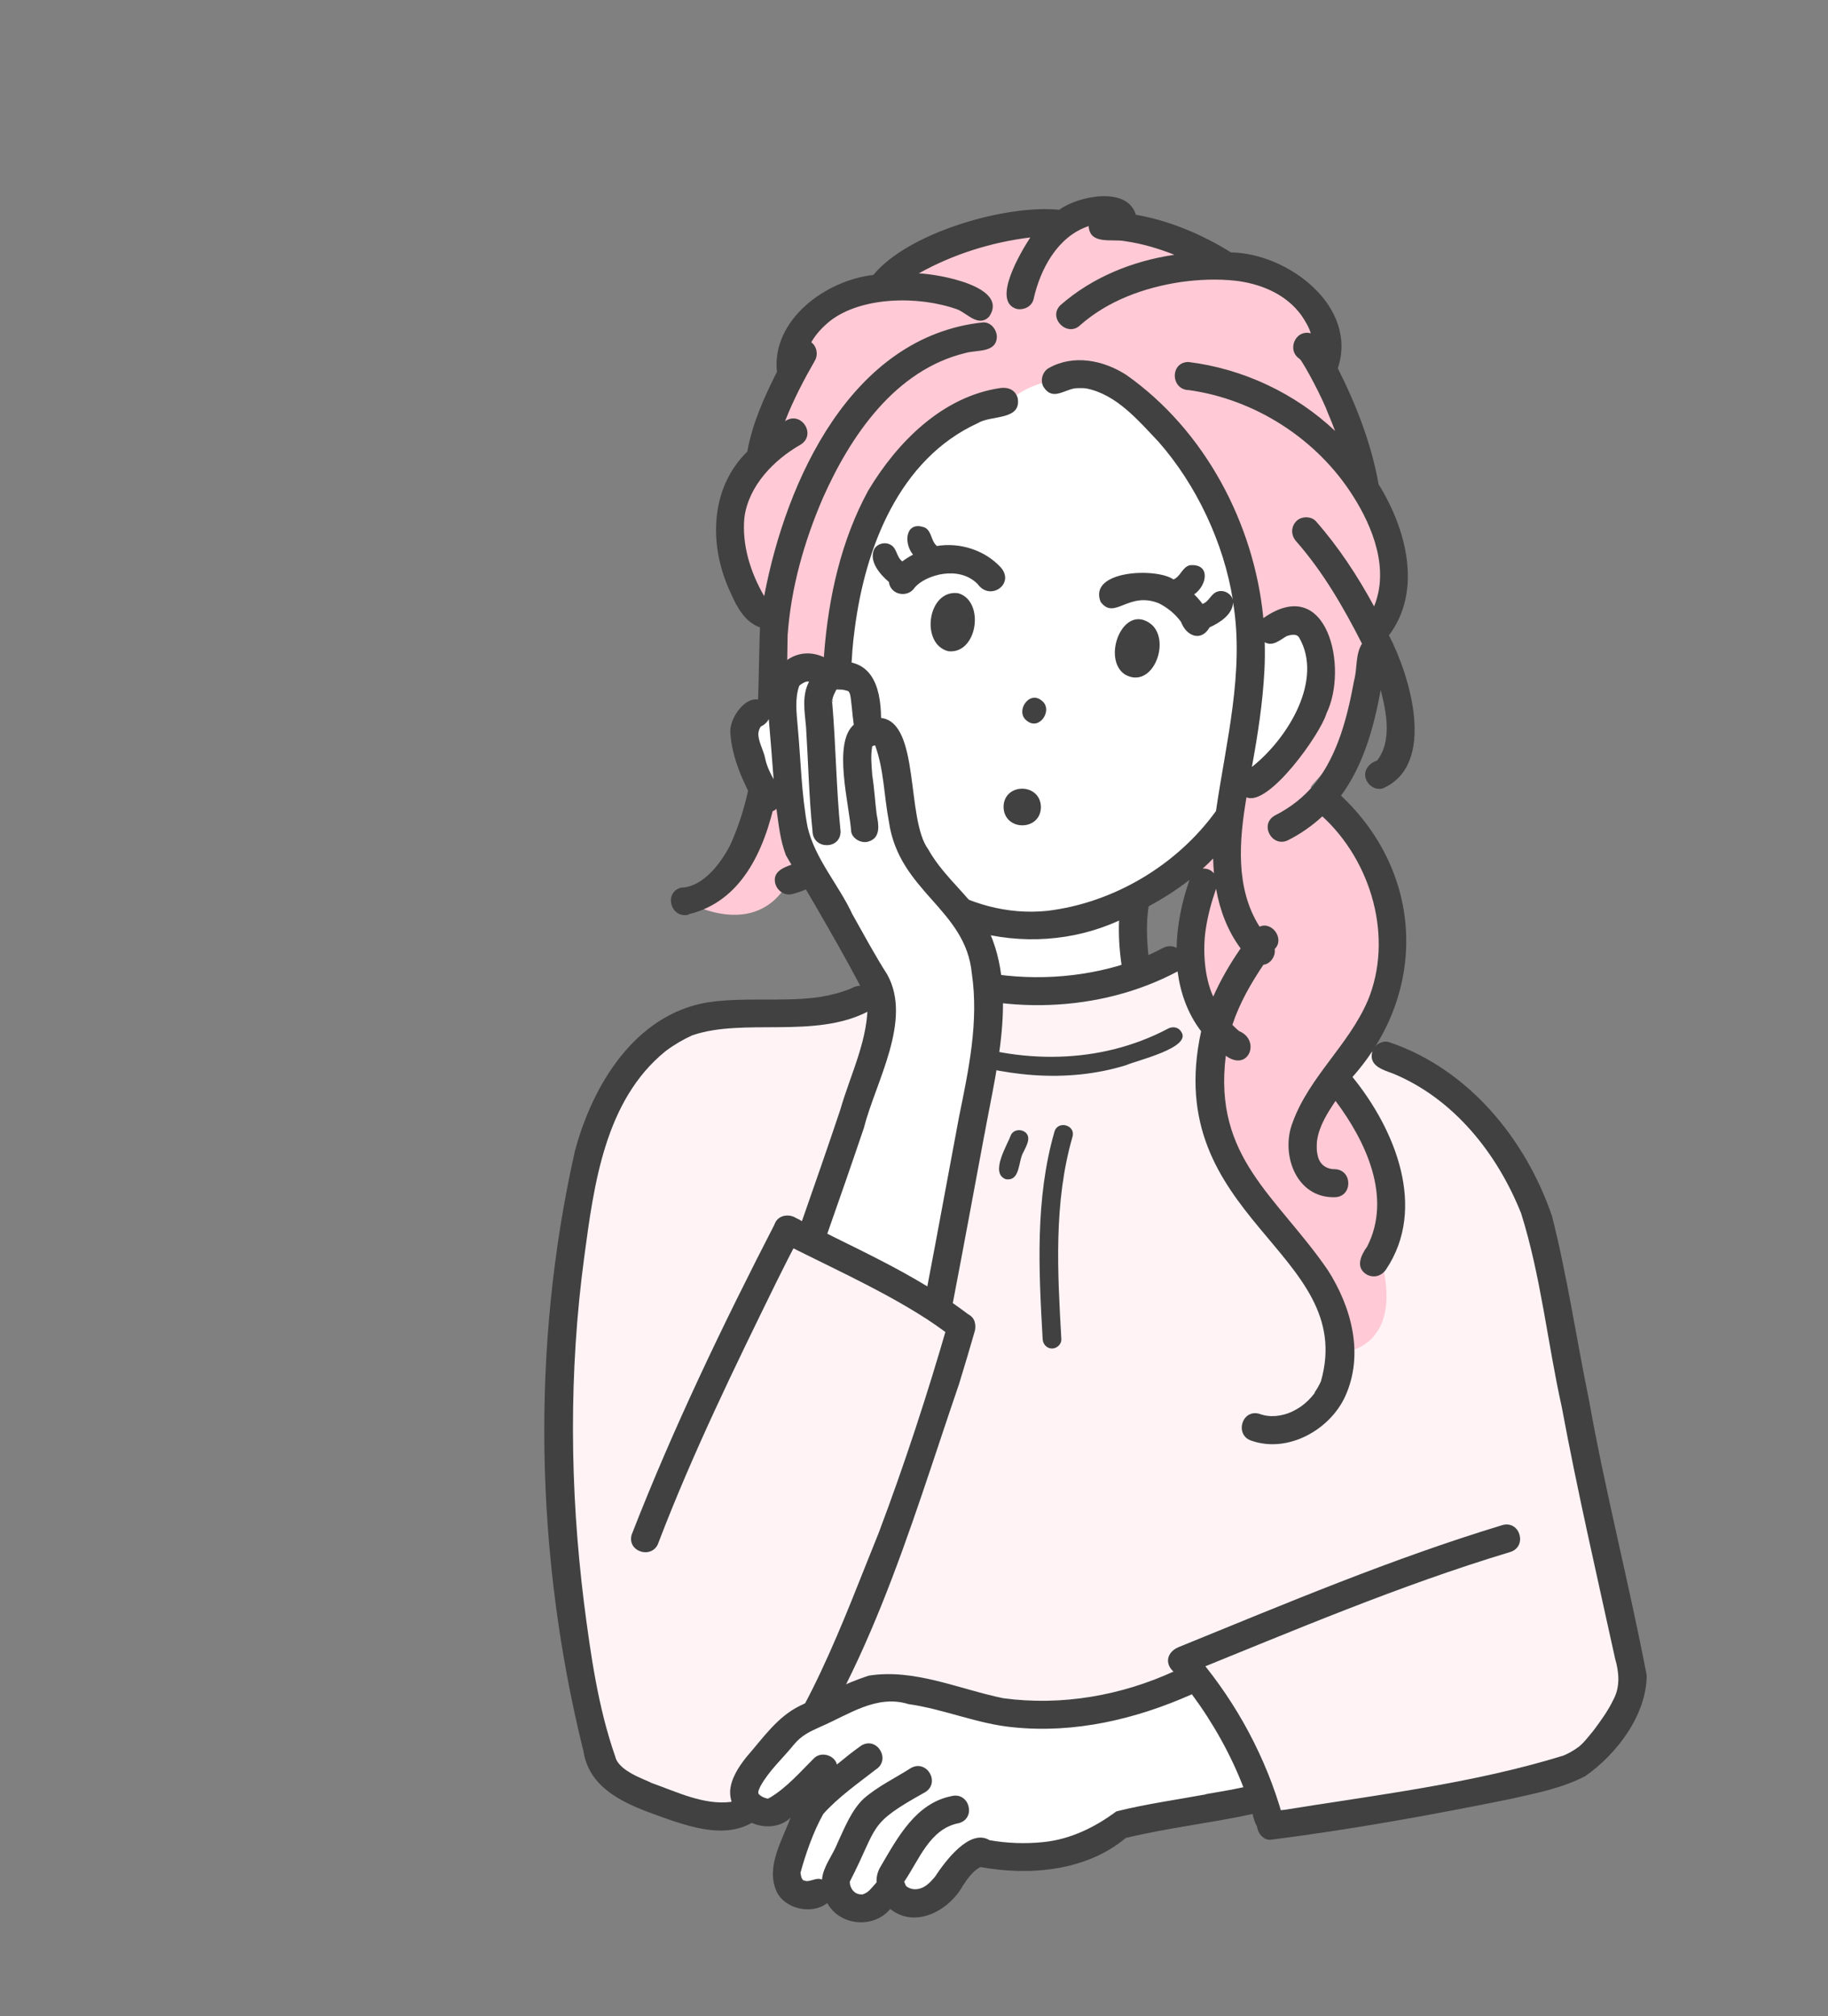
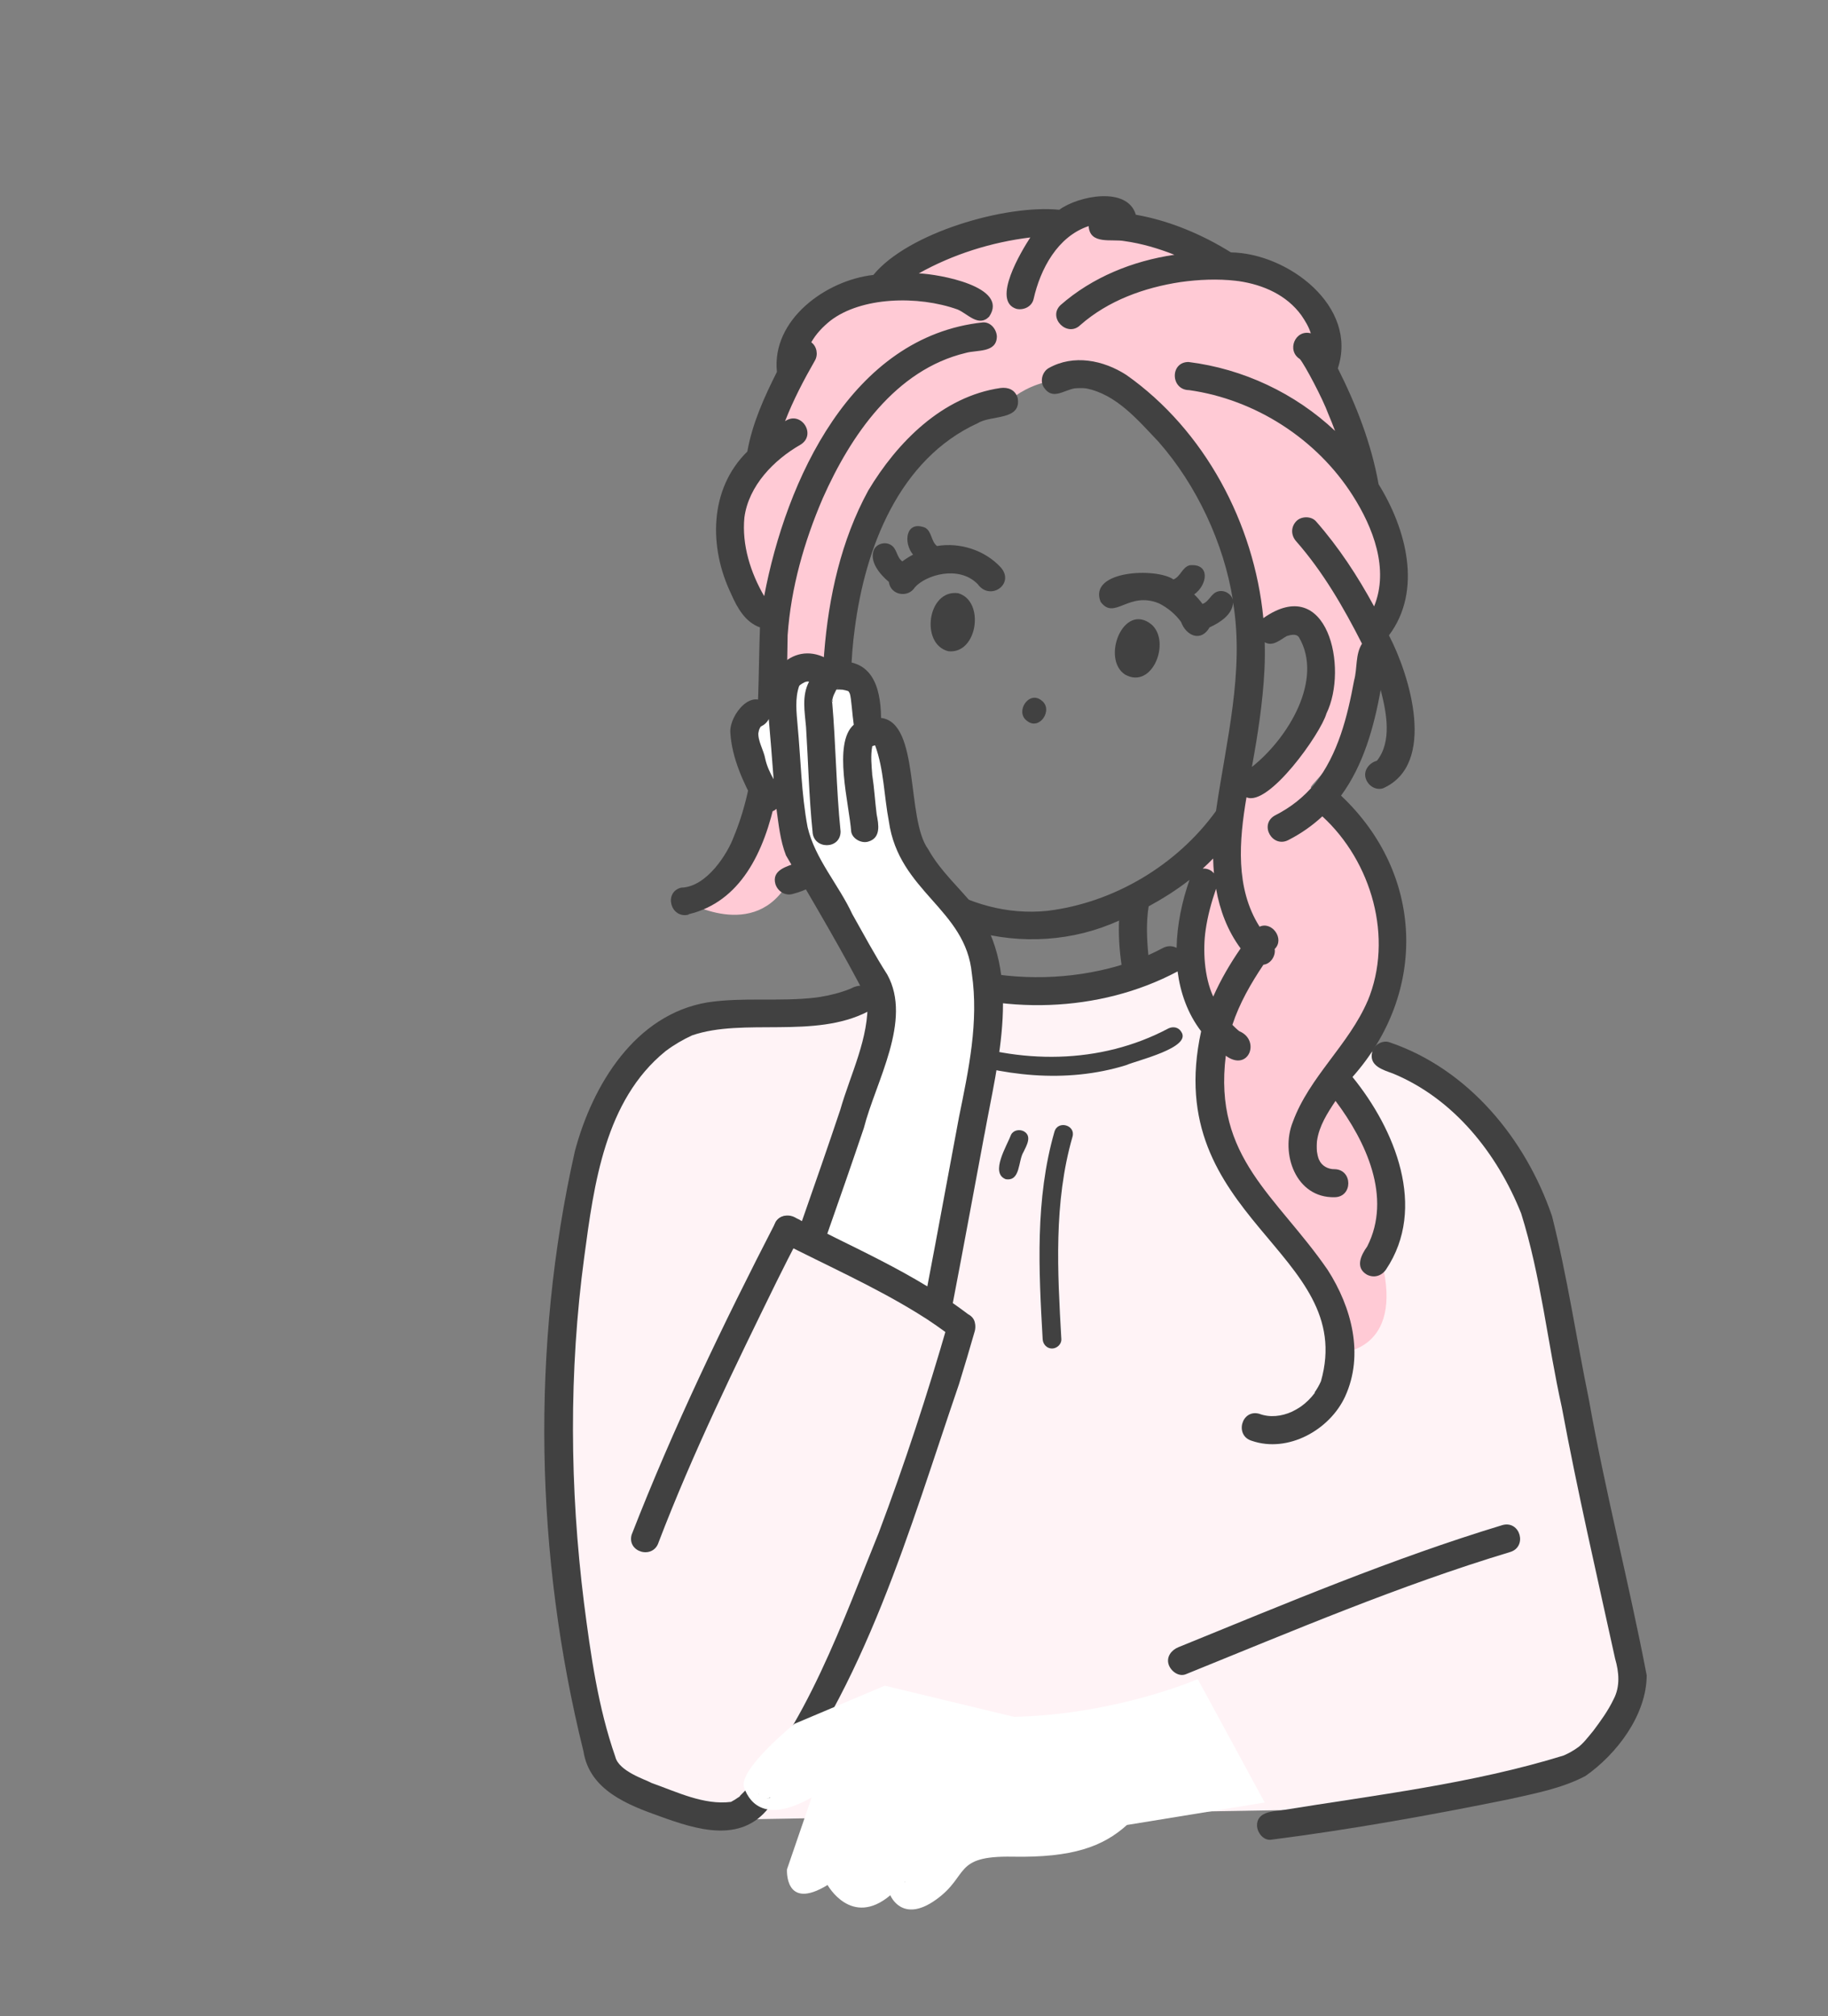
<svg xmlns="http://www.w3.org/2000/svg" id="b" data-name="レイヤー 2" width="199.55" height="220" viewBox="0 0 199.55 220">
  <rect x="0" y="0" width="199.55" height="220" fill="#808080" stroke="none" />
  <defs>
    <style>
      .f {
        fill: #fff3f6;
      }

      .f, .g, .h, .i, .j {
        stroke-width: 0px;
      }

      .g {
        fill: #ffcad5;
      }

      .h {
        fill: #414141;
      }

      .i {
        fill: #fff;
      }

      .j {
        fill: #ffe000;
      }
    </style>
  </defs>
  <g id="c" data-name="SP_レイアウト">
    <g id="d" data-name="振袖選びのお悩み解決_閉じ">
      <g id="e" data-name="イラスト">
        <g>
-           <path class="i" d="M92.01,88.8s2.76,4.8,12.67,9.96l-.69,8.13s8.63,4.34,19.92-.6l-.23-7.53s7.65-3.43,11.53-12.68c0,0,11.32-7.28,9.67-13.79-1.64-6.52-6.49-3.75-7.69-3.04,0,0,1.29-33.05-23.55-31.23-24.85,1.82-33.34,23.51-21.63,50.79Z" />
          <path class="f" d="M99.54,104.76l-3.31,3.89s-19.69,2.57-20.07,2.65c-.38.09-5.48.67-10.31,9.14-2.17,3.81-5.31,23.62-4.83,39.6.57,19.34,6.13,34,6.13,34l12.01,4.52,71.73-1.23,22.61-4.79,4.78-9.35-12.18-53.92s-5.01-16.8-34.53-17.88l-3.69-6.65s-14.25,8.56-28.33,0Z" />
          <path class="g" d="M131.89,28.4l-11.07-5.47s-6.88-.84-18.24,4.62c-11.36,5.46-13.51,6.86-13.51,6.86,0,0-1.67,2.12-4.14,9.44-.16.49-1.91,6.12-1.91,6.12,0,0-4.39,3.4-3.35,10.28.94,6.21,4.94,7.26,4.94,7.26,0,0-1.42,21.37-4.17,26.51,0,0-.48,2-5.67,4.27,0,0,7.67,4.62,11.37-2.18,0,0,4,2.49,5.26-8.74,1.41-12.47-.65-22.01,3.53-28.91,0,0,3.97-11.91,14.69-14.2,0,0,3.13-3.73,9.17-2.68,6.04,1.05,12.16,8.68,14.36,13.81,2.2,5.13,3.82,13.47,3.82,13.47,0,0,2.44-3.67,6.33-.9,3.89,2.77-.99,15.52-8.11,18.13,0,0-1.87,4.71-4.38,7.79,0,0-4.65,12.21,1.91,18.61,0,0-3.08,11.47,4.19,19.37,7.26,7.91,11.1,10.91,9.41,15.75,0,0,6.94-.21,4.53-9.9,0,0,4.75-10.47-5.17-20.11,0,0,9.28-8.25,6.19-16.78,0,0-1.02-10.37-8.76-14.85-.54-.31,9.09-7.23,6.92-19.79,0,0,4.86-7.08-3.61-19.78l-1.53-7.19s.57-11.34-13-10.8Z" />
        </g>
        <g>
          <path class="h" d="M128.95,112.59c-.3-.51-.9-.61-1.4-.37-7.47,3.97-16.33,3.93-24.15,1-1.25-.42-1.78,1.55-.54,1.97,6.41,2.24,13.49,3.08,20.07,1.04,1.2-.53,7.21-1.91,6.02-3.64Z" />
          <path class="h" d="M72.62,114.7s.07-.05.09-.06c-.03.02-.06.04-.09.06Z" />
          <path class="h" d="M105.35,143.35c-.82-.19-1.65.25-1.88,1.07-2.22,7.71-4.72,15.34-7.55,22.85-3.68,9.02-8.17,21.95-15.16,28.71.15-.06-.13.12-.15.15,0,0,0,0,0-.01-.26.19-.53.35-.81.5-2.96.38-5.94-1.1-8.69-2.07-.59-.35-3.56-1.25-3.94-2.85-1.89-5.41-2.69-11.14-3.42-16.8-1.56-12.53-1.66-25.23.03-37.75,1.06-7.93,2.26-17.07,8.85-22.43,0,0-.01.01-.03.02.04-.03.19-.14.11-.08.88-.66,1.84-1.22,2.84-1.68,5.63-1.94,13.33.42,19.19-2.6.73-.34.97-1.44.55-2.1-.58-.94-1.64-.85-2.5-.37-1.06.42-2.17.7-3.29.88,0,0-.49.07-.5.07-3.91.46-7.87-.07-11.77.52-7.91,1.33-12.55,9.02-14.47,16.22-4.83,21.4-4.35,44.21.93,65.49.66,4.24,4.8,5.85,8.38,7.12,3.96,1.43,8.78,2.97,11.84-.94,10.61-13.3,15.34-30.36,20.78-46.24.59-1.92,1.17-3.85,1.72-5.78.22-.77-.27-1.7-1.07-1.88ZM83.03,193.62s.06-.08.1-.13c-.03.05-.07.12-.1.13ZM92.67,175.43c.03-.06.08-.18,0,0h0Z" />
-           <path class="h" d="M80.76,195.98s-.11.08-.15.14c.03-.04.08-.09.15-.14Z" />
-           <path class="h" d="M149.36,109.09s.03-.07-.03.07c0-.02.02-.05.03-.07Z" />
          <path class="h" d="M143.79,124.53s0,.03,0-.1c0,.03,0,.07,0,.1Z" />
          <path class="h" d="M144.03,126.51s-.02-.04-.04-.08c.01.03.03.05.04.08Z" />
          <path class="h" d="M143.54,151.97c-.41.56-.94,1.09-1.5,1.49-.32.22-.67.42-1.02.59-1.11.5-2.4.66-3.56.22-1.93-.53-2.72,2.38-.81,2.95,3.95,1.36,8.51-1.18,10.19-4.84,2.09-4.57.7-9.75-1.9-13.8-5.57-8.09-12.51-12.23-11.13-23.38,2.49,1.83,3.84-1.69,1.47-2.68-.27-.21-.51-.45-.75-.69.77-2.35,2.02-4.52,3.39-6.56.8-.09,1.35-.97,1.23-1.72,1.12-1.08-.29-3.06-1.65-2.43-2.67-4.2-2.23-9.42-1.43-14.12,2.41,1.07,8.11-6.96,8.73-9.15,2.42-4.94.12-15.33-6.89-10.4-1-10.34-6.41-20.52-14.96-26.54-2.5-1.61-5.75-2.27-8.46-.75-.7.39-.99,1.41-.55,2.1.94,1.42,2.08.37,3.35.12.33-.03.88-.05,1.26,0,3.31.64,5.67,3.46,7.92,5.83,4.15,4.71,7.12,11.05,8.11,17.24-.18-.67-.95-1.11-1.63-.91-.75.2-.94,1.1-1.68,1.36-.27-.37-.58-.72-.91-1.04,1.44-1.01,1.81-3.4-.49-3.18-.82.22-.99,1.23-1.77,1.55-1.87-1.31-9.31-1.01-7.96,2.43,1.52,2.09,3.02-1.2,6.38.18.94.47,1.8,1.18,2.41,2.03.55,1.51,2.17,2.23,3.11.59,1.11-.51,2.49-1.37,2.57-2.71,1.25,7.56-.78,15.22-1.87,22.75-4.27,5.91-11.15,10.01-18.4,10.89-8.86.91-16.52-4.98-21.44-11.82.34-6.3-.47-12.64.4-18.91,1.13-8.85,4.84-18.58,13.47-22.5,1.44-.89,4.78-.25,4.32-2.75-.28-.88-1.03-1.18-1.88-1.07-6.33.92-11.27,5.91-14.43,11.19-2.96,5.42-4.33,11.62-4.81,17.73-.64,6.9.85,14.05-.79,20.82-.17.46-1.08,1.64-2.15,2.05-1.09.41-2.83.78-2.38,2.35.26.79,1.06,1.3,1.88,1.07,2.79-.71,5.33-2.72,5.9-5.65,2.94,3.42,6.53,6.47,10.58,8.47.18,1.51.09,3.04-.13,4.55-1.47-.26-3.54-2.26-4.68-.48-.9,2.02-1.81,4.04-2.71,6.07-1,1.73,1.67,3.27,2.64,1.55.72-1.62,1.44-3.23,2.17-4.85,8.97,3.58,19.68,3.35,28.25-1.21.3,2.32,1.09,4.6,2.57,6.53-4.48,20.48,17.1,24.05,13.08,38.19-.19.43-.42.83-.69,1.22ZM132.44,108.75c-1-2.18-1.14-5.15-.83-7.26.22-1.54.63-3.05,1.14-4.51.41,2.34,1.25,4.58,2.68,6.51-1.15,1.66-2.17,3.41-2.99,5.26ZM141.59,69.33s0,0,0,0c0,0,0,0,0,0,0,0,0,0,0,0ZM141.56,69.31s-.01,0-.02,0c-.03-.02-.02-.03.02,0ZM138.03,73.13c.05-1.02.06-2.03.03-3.05.88.5,1.65-.24,2.4-.67.41-.13,1.06-.31,1.35.15,2.67,4.58-1.15,10.96-5.15,14.13.64-3.5,1.19-7.01,1.37-10.57ZM132.43,93.68c.01.54.04,1.08.09,1.62-.3-.37-.77-.56-1.23-.52.39-.35.77-.72,1.14-1.1ZM122.13,105.38c-5.27,1.53-10.94,1.64-16.28.41.23-1.38.37-2.79.33-4.2,5.27,1.49,10.98,1.15,15.98-1.14-.07,1.62.04,3.23.27,4.83-.1.03-.2.06-.3.09ZM126.95,103.44c-.52.28-1.05.54-1.59.78-.17-1.77-.25-3.56.03-5.32,1.56-.85,3.07-1.8,4.46-2.89-.82,2.35-1.36,4.89-1.41,7.42-.45-.24-.99-.25-1.49.01Z" />
          <path class="h" d="M75.18,99.76c11.21-2.69,10.6-21.32,10.8-30.44.36-5.16,1.8-10.22,3.84-14.96,3.04-6.84,7.92-14.01,15.61-15.85,1.23-.35,3.37.02,3.39-1.8-.04-.78-.68-1.59-1.53-1.53-14.35,1.53-21.49,17.25-23.87,29.87-1.49-2.56-2.45-5.6-2.16-8.58.46-3.47,3.22-6.29,6.13-7.95,1.79-1.1.05-3.75-1.69-2.56.89-2.3,2.04-4.49,3.26-6.62.37-.64.21-1.55-.4-1.99.52-.92,1.26-1.69,2.08-2.35,3.38-2.61,9.56-2.78,13.89-1.23,1.1.46,2.29,1.97,3.45.78,2.23-3.29-5.55-4.64-7.68-4.72,3.74-2.09,7.92-3.4,12.17-3.92-.98,1.51-4.26,6.92-1.52,7.79.78.18,1.69-.23,1.88-1.07.74-3.29,2.62-6.83,6.01-7.96.13,2.08,2.53,1.37,3.93,1.64,1.86.26,3.69.8,5.43,1.49-4.55.67-8.97,2.45-12.44,5.5-1.42,1.38.75,3.56,2.17,2.17,3.05-2.68,6.98-4.09,10.93-4.69,1.99-.28,4.07-.37,6.08-.14-.06,0,.31.04.31.04,2.69.4,5.21,1.53,6.8,3.71.42.61.82,1.26,1.04,1.98-1.71-.45-2.67,1.89-1.19,2.81.56.67,2.51,4.36,3.1,5.99.26.61.51,1.23.74,1.85-4.38-4.12-10.04-6.78-16-7.52-2.04,0-1.97,3.05.07,3.07,7.23,1.02,13.93,5.33,17.85,11.49,2.23,3.49,4,8.04,2.34,12.11-1.79-3.3-3.86-6.46-6.34-9.28-.53-.6-1.63-.58-2.17,0-.59.64-.57,1.52,0,2.17,2.93,3.33,5.18,7.22,7.19,11.18-.74,1.15-.5,2.71-.86,4-.73,3.95-1.74,8.05-4.27,11.27-1.26,1.5-2.65,2.6-4.41,3.49-1.72,1.01-.21,3.61,1.55,2.64,1.33-.68,2.57-1.55,3.66-2.56,5.38,4.93,7.8,13.27,4.95,20.14,0,0,0-.01,0-.02-2.05,4.8-6.37,8.3-8.17,13.22-1.39,3.47.33,8.32,4.56,8.22,2-.02,1.99-3.02,0-3.06-.69.02-1.41-.35-1.69-1.02.01.04-.05-.1-.06-.12,0,.02.02.03.02.04-.09-.21-.18-.64-.2-.82-.03-.4-.03-.81.01-1.21,0,.01,0,.02,0,.03.23-1.62,1.13-3.02,2.02-4.35,3.31,4.41,6.19,10.51,3.46,15.88-.68.94-1.34,2.3-.05,3.07.78.41,1.61.16,2.1-.55,4.52-6.74.97-15.32-3.66-21.01,8.23-9.26,7.8-22.18-1.25-30.7,2.46-3.35,3.59-7.49,4.33-11.53.63,2.44,1.26,5.61-.41,7.72-.83.22-1.51,1.06-1.22,1.94.25.77,1.06,1.32,1.88,1.07,5.91-2.61,2.93-12.33.65-16.69,3.7-4.92,1.87-11.66-1.13-16.49-.79-4.43-2.43-8.64-4.45-12.65,2.25-6.76-5.45-12.56-11.67-12.65-3.12-1.95-6.72-3.47-10.38-4.11-.93-3.15-6.31-2.05-8.36-.54-5.86-.59-16.52,2.5-20.29,7.11-5.19.58-11.13,4.89-10.53,10.58-1.39,2.76-2.69,5.63-3.23,8.69-4.2,4.12-4.2,10.49-1.77,15.53.67,1.55,1.57,3.11,3.15,3.66-.29,7.68.14,15.66-2.89,22.92-.6,1.62-2.85,5.42-5.73,5.48-1.92.51-1.13,3.41.81,2.95ZM98.93,41.7s-.02.02,0,0h0ZM150.39,105.26c-.02.16,0,.08,0,0h0ZM150.6,82.71c.05-.05.1-.1,0,0h0ZM150.07,66.04s0,0,0,0c-.04.12-.02.05,0,0Z" />
          <path class="h" d="M111.77,123.45c-.47-.25-1.14-.14-1.4.37-.43,1.17-2.33,4.17-.59,4.85,1.64.27,1.34-1.99,1.95-2.97.33-.7.96-1.72.04-2.25Z" />
          <path class="h" d="M115.11,123.48c-2.12,7.36-1.72,15.09-1.29,22.65.03.55.45,1.02,1.02,1.02.53,0,1.05-.47,1.02-1.02-.42-7.37-.85-14.92,1.22-22.1.36-1.27-1.61-1.81-1.97-.54Z" />
          <path class="h" d="M84.66,133.39c-5.73,11.12-11.17,22.43-15.71,34.08-.53,1.92,2.36,2.73,2.95.81,3.72-9.72,8.3-19.1,12.88-28.44.82-1.65,1.64-3.29,2.52-4.91.38-.7.2-1.7-.55-2.1-.71-.38-1.69-.2-2.1.55Z" />
          <path class="h" d="M164.84,169.36c1.91-.56,1.13-3.46-.81-2.95-12.08,3.66-23.71,8.58-35.39,13.33-.74.3-1.34,1.03-1.07,1.88.23.72,1.09,1.39,1.88,1.07,11.69-4.73,23.31-9.69,35.39-13.33Z" />
          <path class="h" d="M179.75,182.77c-1.92-10.03-4.51-19.97-6.3-30.04-1.37-6.67-2.36-13.44-4.03-20.04-2.89-8.43-9.13-16.04-17.75-18.96-.76-.27-1.71.3-1.88,1.07-.37,1.52,1.18,1.94,2.29,2.35,6.63,2.75,11.36,8.71,13.97,15.25,2.16,6.86,2.88,14.13,4.44,21.15,1.71,9.19,3.82,18.31,5.82,27.44.43,1.47.57,3.05-.17,4.44-.6,1.26-1.43,2.39-2.26,3.5,0,0,.01-.02.02-.03-.53.63-1.09,1.4-1.76,1.86,0,0,.32-.23.1-.08-.46.34-.97.62-1.5.86,0,0,0,0,0,0-.03.01-.08.03-.08.03-9.99,3.08-20.48,4.3-30.78,5.97,0,0,.02,0,.03,0-1.09.11-2.72.21-2.69,1.68.03.75.68,1.63,1.53,1.53,8.75-1.12,17.45-2.68,26.09-4.44,2.79-.63,5.69-1.17,8.24-2.52,3.43-2.4,6.68-6.68,6.68-11.02ZM152.09,117.14c.17.07.07.03,0,0h0Z" />
          <path class="h" d="M140.09,197.51s-.05,0-.18.02c.06,0,.12-.02.18-.02Z" />
          <path class="h" d="M173.88,188.92c-.09.11-.09.11-.06.07.02-.02.04-.05.06-.07Z" />
          <path class="h" d="M170.73,191.54s0,0,.01,0c-.01,0-.07.02-.07.03.02,0,.05-.02.06-.02Z" />
          <path class="h" d="M112.11,78.66c1.38,1.12,2.92-1.26,1.58-2.23-1.38-1.12-2.92,1.26-1.58,2.23Z" />
          <path class="h" d="M106.71,63.71c1.34,1.93,4.1.04,2.56-1.77-1.73-1.9-4.47-2.78-6.99-2.36-.66-.53-.54-1.57-1.29-2-2.12-.84-2.41,1.64-1.32,2.94-.41.22-.8.46-1.17.74-.64-.46-.57-1.41-1.26-1.8-.6-.37-1.48-.15-1.82.48-.59,1.33.65,2.74,1.61,3.56.18,1.46,2.1,1.78,2.84.59,1.19-1.35,4.79-2.44,6.84-.37Z" />
          <path class="h" d="M104.59,64.73c-3.35-.45-4.16,5.57-1.07,6.33,3.2.36,4.03-5.5,1.07-6.33Z" />
          <path class="h" d="M122.82,73.61c2.98,1.67,5.03-3.59,2.88-5.47-3.08-2.48-5.51,3.77-2.88,5.47Z" />
-           <path class="h" d="M109.55,88.06c.06,2.67,4.06,2.66,4.08,0-.06-2.67-4.06-2.66-4.08,0Z" />
        </g>
        <g>
          <path class="i" d="M102.31,142.84l5.58-27.62s2.09-9.86-2.53-15.16c-4.62-5.29-6.8-6.83-6.96-11.6-.16-4.77-.57-8.68-2.93-8.66,0,0,.38-5.84-3.34-6.1,0,0-4.66-2.51-5.92,0l-.79,3.85s-3.74-.92-4.19,1.57c-.44,2.49,5.1,9.34,5.1,9.34l.8,4.43,8.89,14.91s.85,2.06-.27,6.09c-1.12,4.03-7.88,21.62-7.88,21.62l14.43,7.34Z" />
          <g>
            <path class="h" d="M107.47,123.78c1.43-7.96,4.16-17.53-.95-24.69-1.73-2.17-3.83-3.98-5.19-6.41-2.45-3.32-.87-13.82-5.15-14.34-.04-3.58-1.1-6.68-5.33-6.1-3.77-2.67-7.47.77-6.98,4.9-1.63-2.32-4.22.79-4.15,2.75.16,2.8,1.42,5.53,2.77,7.96.42.77,1.62,1.03,2.27.41.24,1.71.41,3.47,1.04,5.08,3.03,5.18,6.18,10.46,8.9,15.75.19,4.18-1.85,8.08-2.98,12.03-1.36,4.06-2.77,8.1-4.18,12.13-.89-.56-2.25-1-2.89.15-.37.7-.21,1.7.55,2.1,5.02,2.58,10.2,4.86,15.01,7.83,1.37.83,2.66,1.76,3.94,2.72,1.65,1.05,3.31-1.71,1.54-2.64,0,0,0,0,0,0-.56-.41-1.11-.83-1.68-1.22,1.18-6.12,2.3-12.26,3.45-18.39ZM95.56,81.34s0,0,0,0c0,0,0,0,0,0-.02,0-.04,0-.07,0,.01,0,.04,0,.07,0ZM95.58,81.34s.02,0,.03,0c0,0-.02,0-.04,0,0,0,0,0,.01,0ZM95.74,81.34c.15.03.01.05,0,0h0ZM92.59,75.41c-.06-.02-.04-.02,0,0h0ZM91.22,75.25s.01,0,.02,0c0,0-.01,0-.02,0,0,0,0,0,0,0ZM91.21,75.26s.01,0,.02,0c-.01,0-.03.02-.05.03,0,0,.02-.01.03-.02ZM91.26,75.25s0,0,0,0c0,0,0,0,0,0,0,0,0,0,0,0ZM91.41,75.12s.07-.1.1-.14c-.02.07-.06.11-.11.15,0,0,0,0,0-.01ZM88.13,74.35s-.02,0-.04,0c.02,0,.03,0,.04,0ZM82.9,79.5s-.01.03-.01.03c0,0,0-.01.01-.03ZM83.54,82.81c-.17-.96-.84-1.96-.75-2.92-.06.46-.01.09.03-.06.01-.18.2-.57.27-.57.36-.17.66-.45.83-.8.19,2.19.37,4.37.53,6.57-.39-.7-.73-1.42-.91-2.21ZM90.99,134.96c-.23-.11-.45-.22-.68-.34,1.35-3.84,2.69-7.68,3.99-11.53,1.29-5.06,5.32-11.74,2.56-16.74-1.37-2.14-2.57-4.39-3.82-6.6-1.49-3.21-4.07-6.03-4.88-9.49-.69-3.66-.74-7.39-1.09-11.09-.12-1.44-.31-2.94.17-4.32.04-.04.08-.08.12-.12.25-.17.61-.43.96-.35-.82,1.55-.47,3.3-.33,4.96.24,3.8.32,7.6.71,11.39.06,1.99,3.06,2,3.06,0-.48-4.7-.51-9.44-.92-14.15-.01,0-.02.02-.04.02.04,0,0-.25.05-.19.06-.32.11-.43.21-.7-.13.36.18-.4.26-.47,0,0,.02,0,.01,0,.2,0,.41,0,.61.02-.17-.03-.03,0,.07,0-.02,0-.03,0-.04,0,.23.04.39.08.62.15.09.07.12.18.18.28.16.44.27,2.34.43,3.39-2.32,2.02-.48,8.75-.28,11.68.14.79,1.15,1.31,1.88,1.07,1.38-.41,1.12-1.86.9-2.96-.18-1.43-.26-2.87-.48-4.29,0,.02,0,.04,0,.06-.02-.21-.05-.41,0-.06-.08-1.05-.2-2.12,0-3.16.1-.04.21-.06.31-.09.97,2.66.97,5.53,1.5,8.29,1.09,7.71,8.4,9.54,9.06,16.63,0,0,0,0,0-.01.77,5.28-.35,10.49-1.4,15.64-1.16,6.16-2.28,12.33-3.46,18.49-3.3-2.01-6.8-3.71-10.27-5.42Z" />
            <path class="h" d="M106.12,106.25s0-.06-.01-.1c0-.06-.01-.09.01.1Z" />
            <path class="h" d="M91.99,75.26s-.02,0-.03,0c0,0,.02,0,.03,0h0Z" />
            <path class="h" d="M90.87,76.41c-.02.06-.02.11,0,.17.07-.05.04-.14,0-.17Z" />
          </g>
        </g>
        <g>
          <path class="i" d="M130.75,183.22s-8.84,3.86-20.05,4.12l-14.11-3.4-9.86,4.16s-6.2,5.02-5.5,6.97c.7,1.95,2.61,3.76,7.37,1.07l-2.69,7.84s-.3,4.6,4.43,1.71c0,0,2.6,4.7,6.85,1.12,0,0,1.26,3.13,4.96.5,3.7-2.63,1.83-4.83,8.38-4.71,6.54.12,9.86-1.09,12.49-3.46l15.04-2.45-7.31-13.47Z" />
          <g>
            <path class="h" d="M83.87,196.24c-.08,0-.14,0-.17,0,.05.02.11.01.16,0,0,0,0,0,0,0,0,0,.01,0,.02,0,0,0,0,0,0,0,.07-.03.15-.07.22-.1-.01-.02-.1,0-.22.1Z" />
            <path class="h" d="M82.81,195.73s.02.04.04.05c-.01-.03-.03-.06-.05-.08,0,0,0,.01.01.02Z" />
            <path class="h" d="M98.74,205.3s0,0,0,0c0,.04.02.08.03.12.01,0,0-.03-.02-.12Z" />
            <path class="h" d="M98.89,205.73s.04.07.06.11c-.03-.06-.05-.09-.06-.11Z" />
            <path class="h" d="M92.77,205.34s0,.02,0,.02c0,0,0-.01,0-.02Z" />
            <path class="h" d="M94.06,206.72s.08,0,.12,0c-.07,0-.1,0-.12,0Z" />
-             <path class="h" d="M140.01,198.18c-1.79-6.35-4.95-12.23-9.18-17.28-.99-1.13-2.99.03-2.55,1.42-5.84,2.7-12.36,3.85-18.75,2.99-4.82-.98-9.73-3.27-14.72-2.46-2.58.84-5,2.14-7.46,3.27-2.51,1.21-4.09,3.58-5.88,5.62-.84,1.06-1.7,2.35-1.77,3.75-.05,3.19,4.23,5,6.58,2.89-.93,2.54-2.71,5.33-1.5,8.04.93,1.92,3.87,2.54,5.53,1.24,1.34,2.49,5.06,2.84,6.87.65,2.77,2.18,6.41.17,7.93-2.54.51-.78,1.07-1.59,1.91-2.04,5.37.98,11.55.44,15.87-3.17,4.57-1.11,9.26-1.62,13.85-2.62.21,1.08.82,2.53,2.19,2.12.79-.25,1.3-1.06,1.07-1.88ZM96.19,185.67c.17-.03.07-.01,0,0h0ZM82.77,195.64s0-.07,0-.16c0,.1,0,.15,0,.17,0,0,0,0,0,0ZM82.75,195.56s-.02-.07-.01-.07c0,0,0,.03.01.07ZM82.78,195.69s0,0,0,.01c0,0-.01-.01,0-.01ZM82.9,195.85s.07.05.11.09c-.07-.04-.12-.08-.11-.09ZM87.63,205.31s-.04-.1-.05-.12c.03.04.04.08.05.12ZM92.77,205.55c0,.06,0,.1,0,0h0ZM92.76,205.45s0,.03,0,.04c0-.01,0-.03,0-.04ZM93.35,206.56s-.01,0-.02-.01c0,0,.02,0,.02.01,0,0,0,0,0,0ZM93.89,206.72s-.07-.01,0,0h0ZM94.43,206.64c.09-.05.05-.03,0,0h0ZM98.71,205.22s0,0,0,0c0,0,0,0,0,0ZM98.8,205.56s-.01-.03,0,0h0ZM99.76,206.17c.08.01.17.04,0,0h0ZM131.63,195.8c-3.26.6-6.55,1.05-9.77,1.86-2.32,1.73-5.03,3.06-7.99,3.35-1.95.2-3.92.13-5.85-.21-2.18-1.33-4.9,2.38-5.96,4-.05.05-.48.56-.65.69-.64.63-1.68.94-2.47.34,0,0,0,0,0,0,0,0,0,0,0,0-.03-.03-.11-.15-.06-.11-.07-.09-.1-.19-.13-.3-.01,0-.04-.05-.05-.09,0,0,.01-.02.02-.03,0-.02-.01-.04-.01-.06,0,.02.01.04.02.05,1.62-2.37,2.78-5.76,5.95-6.35,1.92-.54,1.13-3.44-.81-2.95-3.91.78-5.88,4.52-7.73,7.67-.35.57-.48,1.15-.45,1.74-.45.48-.84,1.12-1.51,1.31.02,0,.03,0,.05,0-.04,0-.22.03-.17,0-.75.06-1.3-.66-1.29-1.36,0,.02-.02.01,0-.06,0,.01,0,.02,0,.03,3.2-6.21,1.84-6.21,8.21-9.75,1.71-1.03.2-3.63-1.55-2.64-1.72,1.1-3.6,1.99-5.15,3.34-1.34,1.27-2.08,3.18-2.85,4.83-.51,1.33-1.58,2.56-1.7,4-.57-.27-1.15.21-1.74.16-.14-.06-.37-.14-.11,0-.42-.12-.42-.53-.5-.9,0,0,0,.01,0,.01.55-2.04,1.42-4.53,2.49-6.43,1.63-1.83,3.86-3.39,5.72-4.84,1.7-1.05.18-3.64-1.55-2.64-.93.65-1.8,1.36-2.68,2.08-.27-1.06-1.79-1.46-2.54-.64-1.5,1.49-2.92,3.14-4.74,4.24,0,.05-.17.07-.21.1.03,0,.06,0,.1.01-.03,0-.07,0-.11,0-.01,0-.02.01-.03.02.01,0,.02-.01.03-.02-.06.02-.12,0-.18.01,0,0,0-.01.03-.02-.32-.08-.59-.18-.86-.46.07.14-.04-.03-.06-.08,0,0,0,0,.01,0-.07-.13.02-.34.07-.48,0,0,.14-.29.13-.29.93-1.7,2.42-3.03,3.64-4.53.84-1.04,1.78-1.46,2.91-1.97,3.08-1.32,6.13-3.56,9.62-2.48,3.88.55,7.53,2.16,11.43,2.53,6.74.69,13.38-.88,19.51-3.6,2.29,3.09,4.25,6.58,5.62,10.14-1.36.3-2.74.52-4.11.76ZM103.66,199.26s0,0,0,0c-.07.03-.26.1,0,0ZM92.8,205.16s.02-.06.02-.06c0,0,0,.03-.02.06Z" />
          </g>
        </g>
      </g>
    </g>
  </g>
</svg>